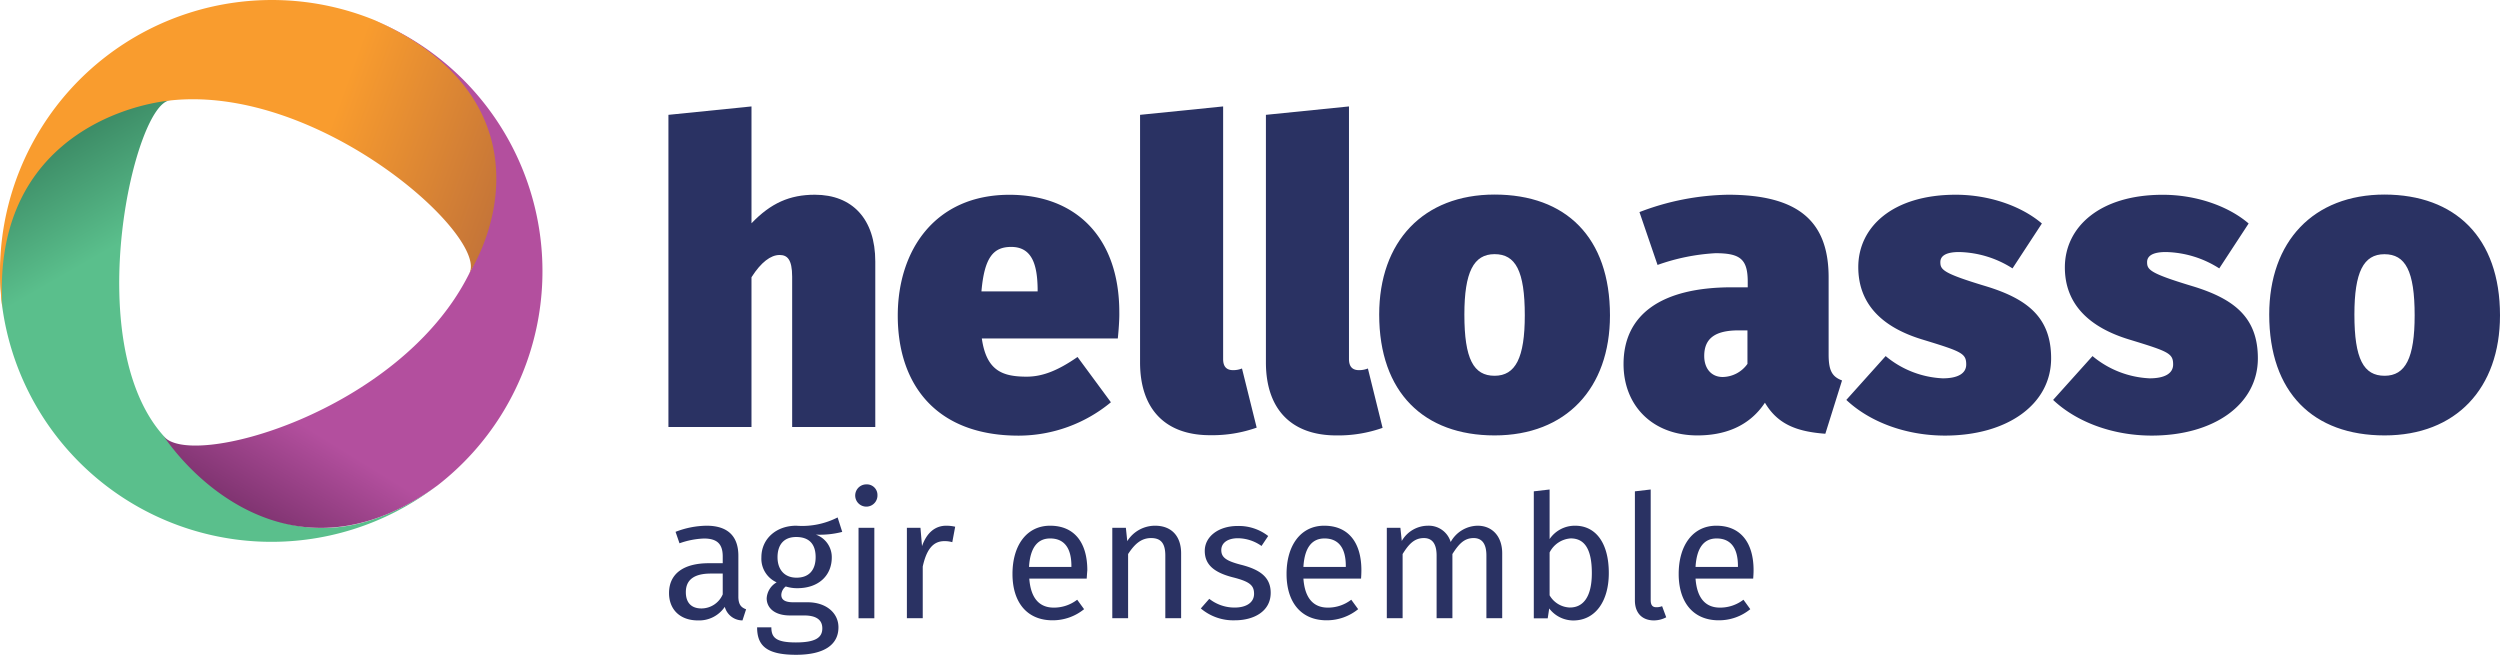
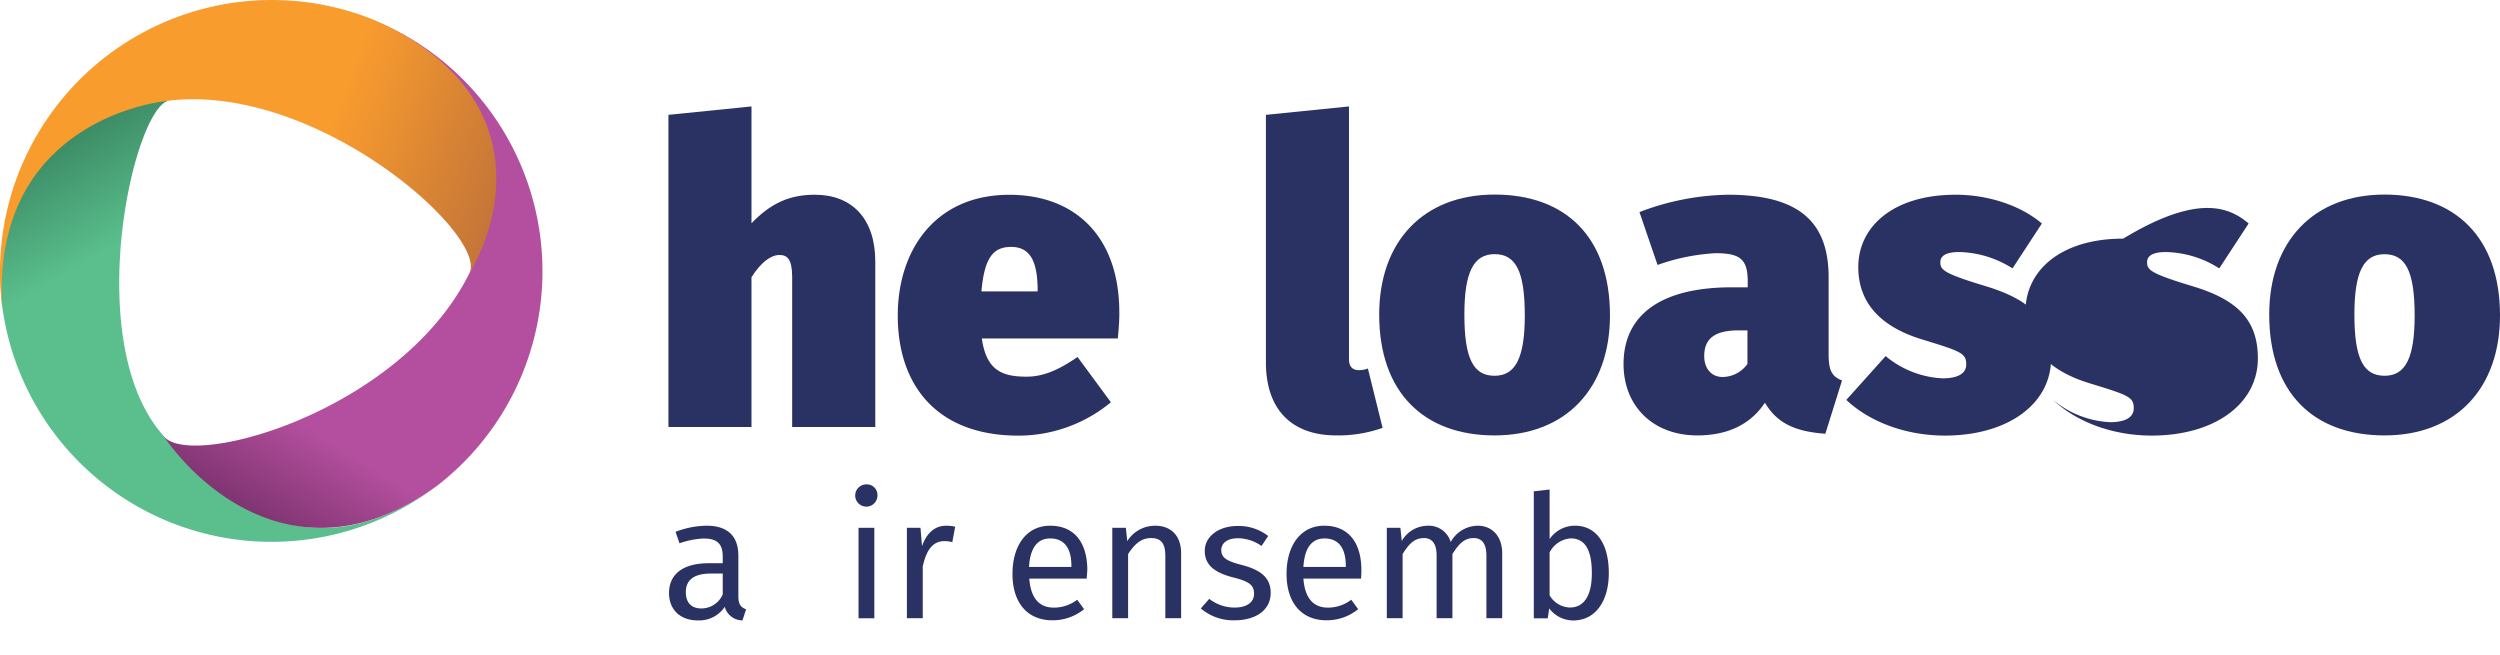
<svg xmlns="http://www.w3.org/2000/svg" id="Logo-HA" viewBox="0 0 449.34 117.69">
  <defs>
    <style>.cls-1{fill:#2a3263;}.cls-2{fill:url(#Dégradé_sans_nom_173);}.cls-3{fill:url(#Dégradé_sans_nom_152);}.cls-4{fill:url(#Dégradé_sans_nom_164);}</style>
    <linearGradient id="Dégradé_sans_nom_173" x1="8.33" y1="32.44" x2="53.05" y2="109.19" gradientTransform="translate(2.18 -7.92) rotate(0.23)" gradientUnits="userSpaceOnUse">
      <stop offset="0" stop-color="#3b8964" />
      <stop offset="0.25" stop-color="#5abf8c" />
    </linearGradient>
    <linearGradient id="Dégradé_sans_nom_152" x1="43.86" y1="100.3" x2="89.57" y2="25.5" gradientTransform="translate(2.18 -7.92) rotate(0.23)" gradientUnits="userSpaceOnUse">
      <stop offset="0" stop-color="#803471" />
      <stop offset="0.21" stop-color="#b34f9e" />
    </linearGradient>
    <linearGradient id="Dégradé_sans_nom_164" x1="5.36" y1="27.78" x2="83.36" y2="55.82" gradientTransform="translate(2.18 -7.92) rotate(0.23)" gradientUnits="userSpaceOnUse">
      <stop offset="0.6" stop-color="#f99c2e" />
      <stop offset="1" stop-color="#c57538" />
    </linearGradient>
  </defs>
  <title>Logo+baseline-HA_bleu</title>
  <path class="cls-1" d="M157.32,47V76.75H142.38v-27c0-3.17-.9-3.92-2.26-3.92-1.58,0-3.32,1.28-5.05,4V76.75H120.14V20.64l14.93-1.51v21c3.47-3.62,6.86-5.13,11.39-5.13C153.17,35,157.32,39.34,157.32,47Z" />
  <path class="cls-1" d="M200.91,60.84H176.47c.83,5.8,3.7,6.86,8.07,6.86,2.87,0,5.66-1.13,9.13-3.54l6,8.14a26.08,26.08,0,0,1-16.59,6c-14.78,0-21.72-9.13-21.72-21.57,0-11.77,6.71-21.72,20.06-21.72,11.92,0,19.76,7.62,19.76,21.12C201.21,57.37,201.06,59.4,200.91,60.84Zm-14.41-9c-.07-4.07-.9-7.46-4.75-7.46-3.16,0-4.82,1.81-5.35,8h10.1Z" />
-   <path class="cls-1" d="M204.91,65.14V20.64l14.93-1.51v45.4c0,1.36.6,2,1.81,2a4.17,4.17,0,0,0,1.58-.3l2.64,10.63a23.84,23.84,0,0,1-8.29,1.36C209.43,78.26,204.91,73.51,204.91,65.14Z" />
  <path class="cls-1" d="M227.53,65.14V20.64l14.93-1.51v45.4c0,1.36.61,2,1.81,2a4.27,4.27,0,0,0,1.59-.3L248.5,76.9a23.9,23.9,0,0,1-8.3,1.36C232.06,78.26,227.53,73.51,227.53,65.14Z" />
  <path class="cls-1" d="M289.37,56.69c0,13.12-7.92,21.57-20.74,21.57-12.67,0-20.74-7.69-20.74-21.72,0-13.12,7.92-21.57,20.74-21.57S289.37,42.66,289.37,56.69Zm-26.17-.15c0,8,1.66,11,5.43,11s5.43-3.24,5.43-10.86c0-8-1.66-11-5.43-11S263.2,48.92,263.2,56.54Z" />
  <path class="cls-1" d="M331.08,68.38l-3,9.58c-5.2-.38-8.59-1.74-10.86-5.58-2.94,4.45-7.54,5.88-12.14,5.88-8.07,0-13.27-5.36-13.27-12.82,0-8.9,6.78-13.8,19.46-13.8h2.86v-1c0-4.08-1.36-5.13-5.81-5.13a37,37,0,0,0-10.4,2.11l-3.25-9.5A46.25,46.25,0,0,1,310.57,35c12.82,0,18.1,4.9,18.1,14.86V63.7C328.67,66.57,329.27,67.7,331.08,68.38Zm-17-3v-6h-1.58c-4.23,0-6.19,1.44-6.19,4.6,0,2.27,1.29,3.78,3.32,3.78A5.55,5.55,0,0,0,314.11,65.36Z" />
  <path class="cls-1" d="M367,40.17l-5.28,8.07a18.54,18.54,0,0,0-9.58-2.94c-2.49,0-3.39.76-3.39,1.81,0,1.36.45,2,8.07,4.3s11.84,5.66,11.84,13c0,8.3-7.92,13.88-19.08,13.88-7.09,0-13.58-2.49-17.73-6.41L338.92,64a17.21,17.21,0,0,0,10.26,4c2.64,0,4.22-.83,4.22-2.49,0-2-.83-2.33-7.76-4.45C338.09,58.8,334,54.5,334,48,334,40.78,340.21,35,351.52,35,357.48,35,363.28,37,367,40.17Z" />
-   <path class="cls-1" d="M404.16,40.17l-5.28,8.07a18.49,18.49,0,0,0-9.58-2.94c-2.49,0-3.39.76-3.39,1.81,0,1.36.45,2,8.07,4.3s11.84,5.66,11.84,13c0,8.3-7.92,13.88-19.08,13.88-7.09,0-13.58-2.49-17.72-6.41L376.1,64a17.21,17.21,0,0,0,10.26,4c2.64,0,4.23-.83,4.23-2.49,0-2-.83-2.33-7.77-4.45-7.54-2.26-11.69-6.56-11.69-13,0-7.24,6.26-13.05,17.57-13.05C394.66,35,400.47,37,404.16,40.17Z" />
+   <path class="cls-1" d="M404.16,40.17l-5.28,8.07a18.49,18.49,0,0,0-9.58-2.94c-2.49,0-3.39.76-3.39,1.81,0,1.36.45,2,8.07,4.3s11.84,5.66,11.84,13c0,8.3-7.92,13.88-19.08,13.88-7.09,0-13.58-2.49-17.72-6.41a17.21,17.21,0,0,0,10.26,4c2.64,0,4.23-.83,4.23-2.49,0-2-.83-2.33-7.77-4.45-7.54-2.26-11.69-6.56-11.69-13,0-7.24,6.26-13.05,17.57-13.05C394.66,35,400.47,37,404.16,40.17Z" />
  <path class="cls-1" d="M449.34,56.69c0,13.12-7.92,21.57-20.74,21.57s-20.74-7.69-20.74-21.72c0-13.12,7.92-21.57,20.74-21.57C441.27,35,449.34,42.66,449.34,56.69Zm-26.17-.15c0,8,1.66,11,5.43,11S434,64.31,434,56.69c0-8-1.66-11-5.43-11S423.17,48.92,423.17,56.54Z" />
  <path class="cls-1" d="M134.1,109.51l-.65,2a3.3,3.3,0,0,1-3.18-2.44,5.55,5.55,0,0,1-4.84,2.44c-3.24,0-5.18-2-5.18-4.91,0-3.49,2.62-5.37,7.15-5.37h2.5V100c0-2.35-1.14-3.21-3.39-3.21a14.68,14.68,0,0,0-4.38.86l-.71-2.06A15.88,15.88,0,0,1,127,94.49c3.92,0,5.71,2,5.71,5.39v7.44C132.74,108.74,133.27,109.2,134.1,109.51Zm-4.2-2.68v-3.74h-2.13c-3,0-4.5,1.11-4.5,3.34,0,1.91,1,2.93,2.81,2.93A4.18,4.18,0,0,0,129.9,106.83Z" />
-   <path class="cls-1" d="M151.38,95.6a15.91,15.91,0,0,1-4.75.49,4.28,4.28,0,0,1,2.87,4.1c0,3.21-2.32,5.53-6.2,5.53a6.78,6.78,0,0,1-2.07-.31,2,2,0,0,0-.8,1.51c0,.74.46,1.33,2.13,1.33h2.59c3.33,0,5.55,1.91,5.55,4.5,0,3.15-2.59,4.94-7.62,4.94-5.31,0-7-1.64-7-4.94h2.56c0,1.85.83,2.72,4.41,2.72s4.75-.9,4.75-2.53-1.23-2.32-3.27-2.32H142c-2.9,0-4.2-1.45-4.2-3.08a3.54,3.54,0,0,1,1.79-2.87,4.66,4.66,0,0,1-2.74-4.51c0-3.33,2.68-5.67,6.26-5.67A14,14,0,0,0,150.55,93Zm-11.63,4.56c0,2.16,1.2,3.67,3.42,3.67s3.43-1.35,3.43-3.7-1.18-3.61-3.49-3.61S139.75,98,139.75,100.16Z" />
  <path class="cls-1" d="M157.71,89a2,2,0,1,1-2-1.94A1.9,1.9,0,0,1,157.71,89Zm-.56,22.12h-2.84V94.86h2.84Z" />
  <path class="cls-1" d="M171.68,94.67l-.52,2.78a4.83,4.83,0,0,0-1.42-.19c-2,0-3.21,1.45-3.89,4.57v9.28H163V94.86h2.44l.28,3.3c.86-2.44,2.38-3.67,4.35-3.67A7.07,7.07,0,0,1,171.68,94.67Z" />
  <path class="cls-1" d="M195.32,104H185c.28,3.76,2,5.21,4.39,5.21a6.82,6.82,0,0,0,4.22-1.42l1.24,1.7a8.92,8.92,0,0,1-5.68,2c-4.54,0-7.19-3.18-7.19-8.33s2.56-8.67,6.76-8.67c4.38,0,6.69,3.05,6.69,8C195.38,103.06,195.35,103.59,195.32,104Zm-2.75-2.29c0-3.17-1.26-4.93-3.82-4.93-2.16,0-3.58,1.51-3.8,5.12h7.62Z" />
  <path class="cls-1" d="M212.29,99.45v11.66h-2.84V99.85c0-2.43-1-3.14-2.56-3.14-1.82,0-3,1.14-4.13,2.87v11.53h-2.84V94.86h2.44l.25,2.4a5.89,5.89,0,0,1,5-2.77C210.57,94.49,212.29,96.37,212.29,99.45Z" />
  <path class="cls-1" d="M227.94,96.34l-1.2,1.79a7.48,7.48,0,0,0-4.23-1.39c-1.85,0-3,.83-3,2.13s.86,1.94,3.48,2.62c3.43.86,5.4,2.22,5.4,5.06,0,3.39-3.11,4.94-6.42,4.94a9,9,0,0,1-6.14-2.13l1.52-1.73a7.32,7.32,0,0,0,4.56,1.57c2.13,0,3.49-.92,3.49-2.47s-.8-2.22-3.95-3c-3.52-.93-4.91-2.44-4.91-4.72,0-2.59,2.5-4.47,5.87-4.47A8.58,8.58,0,0,1,227.94,96.34Z" />
  <path class="cls-1" d="M244.63,104H234.27c.27,3.76,2,5.21,4.38,5.21a6.82,6.82,0,0,0,4.22-1.42l1.24,1.7a8.92,8.92,0,0,1-5.68,2c-4.53,0-7.19-3.18-7.19-8.33s2.56-8.67,6.76-8.67c4.38,0,6.69,3.05,6.69,8C244.69,103.06,244.66,103.59,244.63,104Zm-2.74-2.29c0-3.17-1.27-4.93-3.83-4.93-2.16,0-3.58,1.51-3.79,5.12h7.62Z" />
  <path class="cls-1" d="M270,99.45v11.66h-2.84V99.85c0-2.43-1.05-3.14-2.29-3.14-1.75,0-2.71,1.14-3.82,2.87v11.53h-2.84V99.85c0-2.43-1.05-3.14-2.28-3.14-1.76,0-2.75,1.14-3.83,2.87v11.53h-2.84V94.86h2.44l.25,2.37a5.44,5.44,0,0,1,4.69-2.74,4.1,4.1,0,0,1,4.1,2.93,5.63,5.63,0,0,1,4.84-2.93C268.21,94.49,270,96.4,270,99.45Z" />
  <path class="cls-1" d="M289.16,103c0,5.09-2.44,8.52-6.39,8.52a5.46,5.46,0,0,1-4.32-2.16l-.27,1.78h-2.5V88.31l2.84-.33v8.91a5.47,5.47,0,0,1,4.59-2.4C286.78,94.49,289.16,97.54,289.16,103Zm-3.05,0c0-4.63-1.52-6.23-3.8-6.23a4.59,4.59,0,0,0-3.79,2.53V107a4.36,4.36,0,0,0,3.58,2.19C284.47,109.23,286.11,107.41,286.11,103Z" />
-   <path class="cls-1" d="M293.85,107.91V88.31l2.84-.33v19.86c0,.87.28,1.3,1,1.3a2.66,2.66,0,0,0,1.05-.19l.74,2a4.77,4.77,0,0,1-2.25.56C295.18,111.49,293.85,110.22,293.85,107.91Z" />
-   <path class="cls-1" d="M315.11,104H304.75c.27,3.76,2,5.21,4.38,5.21a6.85,6.85,0,0,0,4.23-1.42l1.23,1.7a8.9,8.9,0,0,1-5.68,2c-4.53,0-7.19-3.18-7.19-8.33s2.56-8.67,6.76-8.67c4.38,0,6.7,3.05,6.7,8C315.18,103.06,315.14,103.59,315.11,104Zm-2.74-2.29c0-3.17-1.27-4.93-3.83-4.93-2.16,0-3.58,1.51-3.79,5.12h7.62Z" />
  <path class="cls-2" d="M29.27,78.2c-15-17.05-5-60.15,1.38-60.15C18.33,17.81-2.45,25.89.35,54.72A48.84,48.84,0,0,0,78.47,87.34C54.91,104.19,38.94,89.17,29.27,78.2Z" />
  <path class="cls-3" d="M84.3,49.24c-12.46,24.93-50.68,35.42-55,29,7.47,10.85,26,26,49.35,9A48.73,48.73,0,0,0,67.14,3.61C93.53,15.33,90.86,36.11,84.3,49.24Z" />
  <path class="cls-4" d="M30.65,18.05c27-2.89,57.53,24.75,53.65,31.19,7.6-12.88,9.34-33.91-17-45.63A48.87,48.87,0,0,0,.44,55.41C-1.47,26.74,20.57,19.13,30.65,18.05Z" />
</svg>